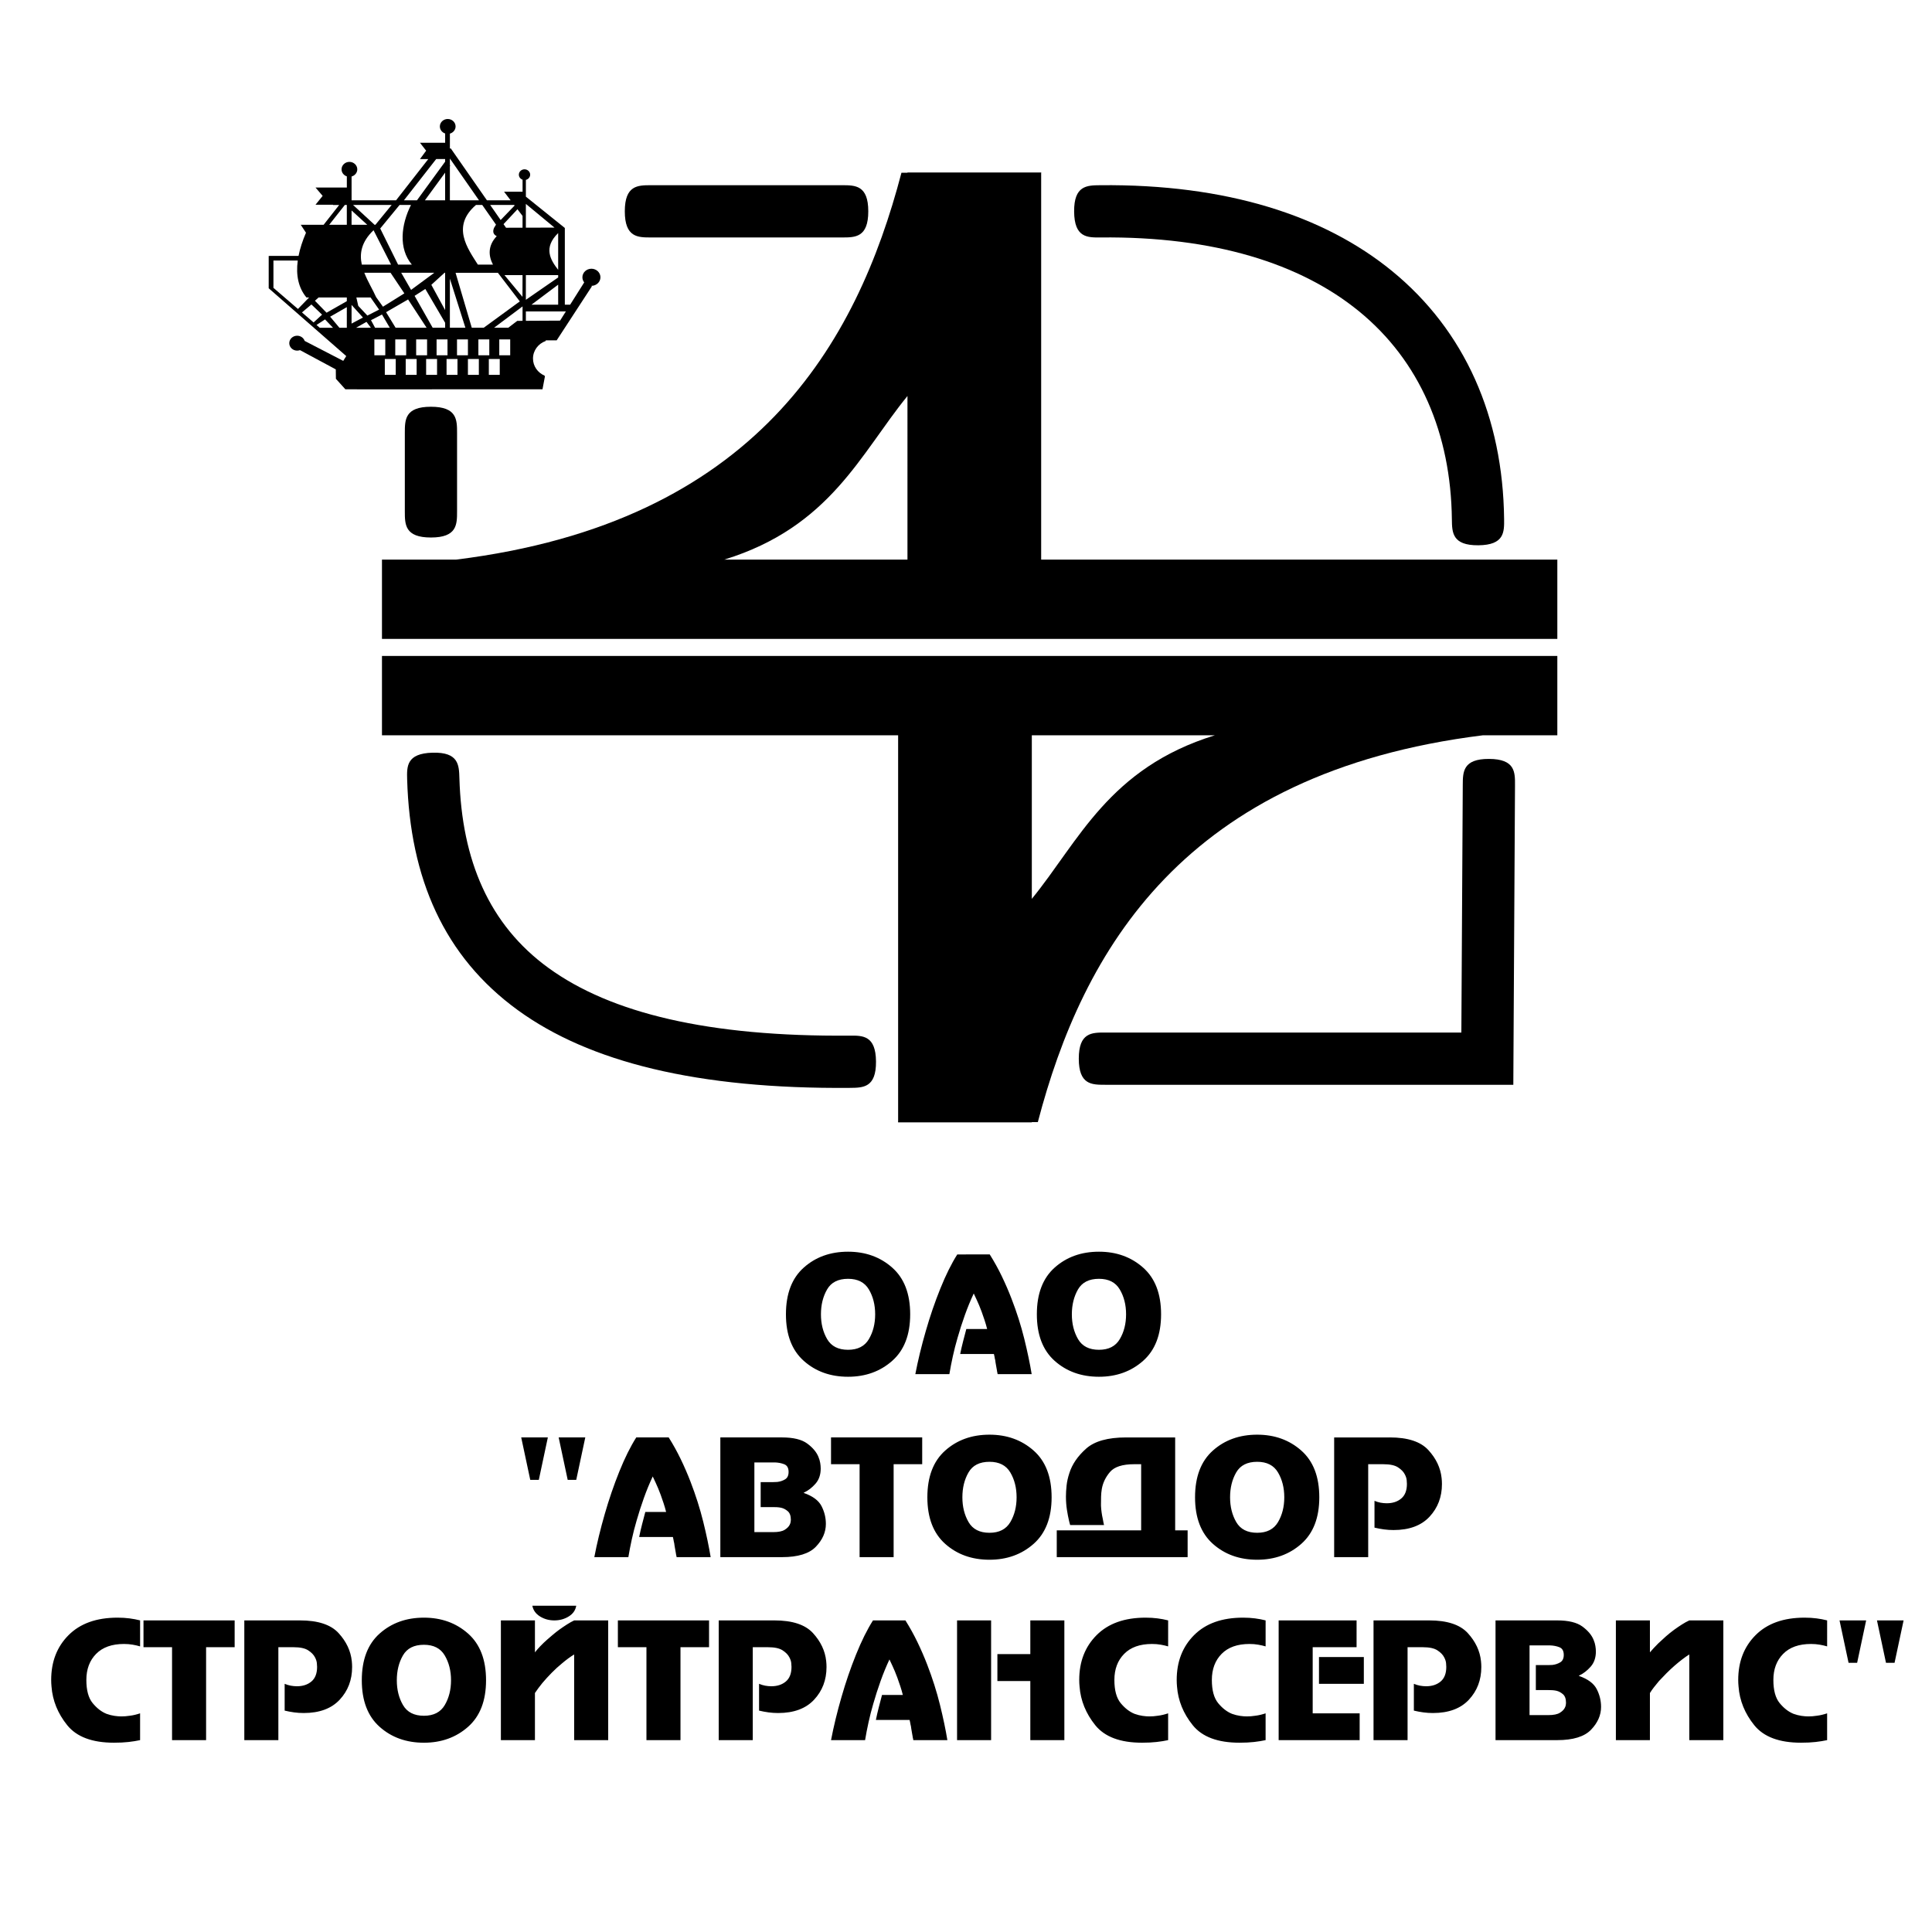
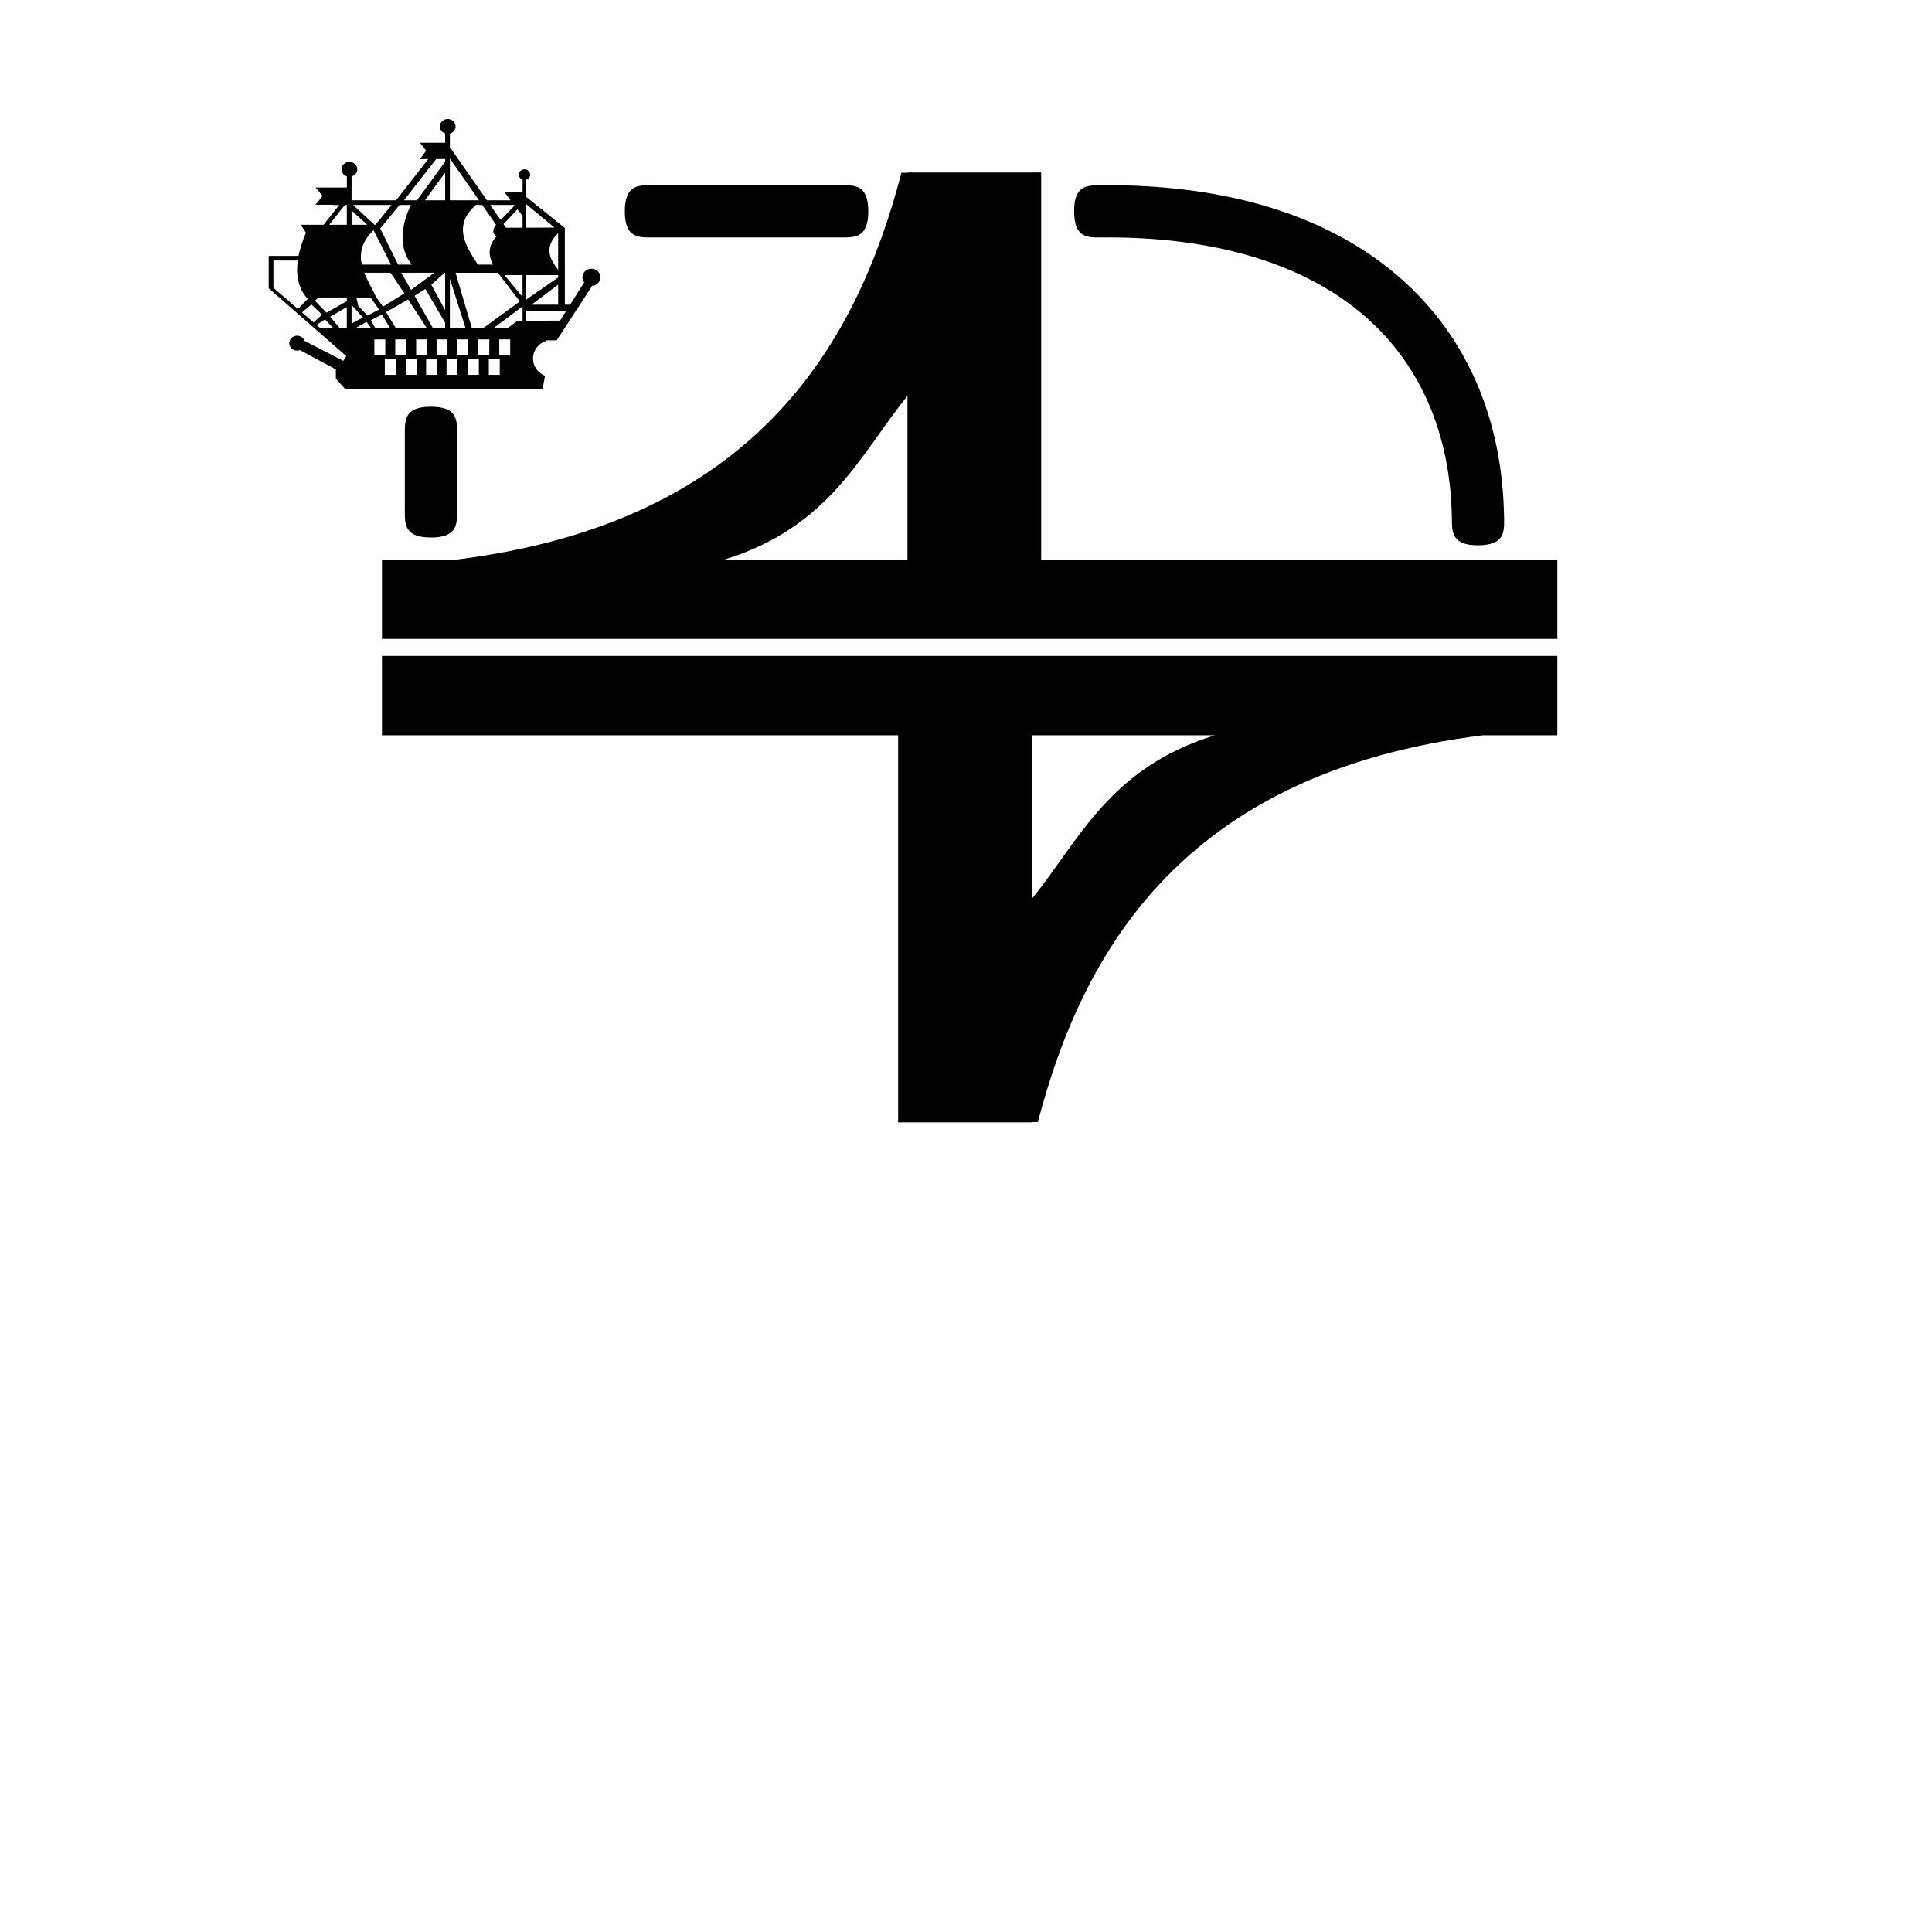
<svg xmlns="http://www.w3.org/2000/svg" version="1.0" id="Layer_1" x="0px" y="0px" width="192.756px" height="192.756px" viewBox="0 0 192.756 192.756" enable-background="new 0 0 192.756 192.756" xml:space="preserve">
  <g>
    <polygon fill-rule="evenodd" clip-rule="evenodd" fill="#FFFFFF" points="0,0 192.756,0 192.756,192.756 0,192.756 0,0  " />
    <path fill-rule="evenodd" clip-rule="evenodd" d="M38.109,55.83h7.409c29.904-3.712,39.954-21.541,44.419-38.594h0.6v-0.029h13.34   v0.029h0.02l-0.02,0.036V55.83h51.498v7.911c-39.088,0-78.179,0-117.266,0V55.83L38.109,55.83z M72.271,55.83h18.267V39.51   C85.844,45.26,82.857,52.562,72.271,55.83L72.271,55.83z" />
    <path fill-rule="evenodd" clip-rule="evenodd" d="M155.375,73.358h-7.41c-29.904,3.712-39.953,21.541-44.42,38.593h-0.6v0.029   H89.606v-0.029h-0.021l0.021-0.035V73.358H38.109v-7.911c39.087,0,78.178,0,117.266,0V73.358L155.375,73.358z M121.213,73.358   h-18.268v16.32C107.639,83.928,110.625,76.626,121.213,73.358L121.213,73.358z" />
-     <path d="M110.236,108.228c-1.303,0-2.605,0-2.605-2.606c0-2.605,1.303-2.605,2.605-2.605h35.564l0.141-24.705   c0.006-1.302,0.014-2.605,2.619-2.595c2.605,0.011,2.6,1.314,2.592,2.616l-0.154,27.301l-0.014,2.596h-2.592H110.236   L110.236,108.228z" />
    <path d="M64.943,23.691c-1.303,0-2.606,0-2.606-2.606s1.303-2.606,2.606-2.606h19.079c1.303,0,2.606,0,2.606,2.606   s-1.303,2.606-2.606,2.606H64.943L64.943,23.691z" />
    <path d="M109.791,23.691c-1.301,0.013-2.605,0.026-2.625-2.58c-0.021-2.606,1.281-2.619,2.584-2.632   c12.641-0.131,22.352,3.037,29.092,8.528c7.357,5.996,11.105,14.655,11.223,24.77c0.016,1.302,0.031,2.605-2.574,2.626   c-2.605,0.02-2.621-1.283-2.637-2.585c-0.098-8.55-3.203-15.818-9.289-20.779C129.752,26.303,121.162,23.573,109.791,23.691   L109.791,23.691z" />
-     <path d="M84.773,103.325c1.303-0.011,2.605-0.022,2.626,2.583c0.021,2.606-1.283,2.618-2.585,2.629   c-15.265,0.134-26.037-2.588-33.145-7.75c-7.381-5.36-10.762-13.17-11.047-23.015c-0.037-1.302-0.075-2.604,2.531-2.676   c2.606-0.071,2.644,1.231,2.681,2.534c0.236,8.2,2.959,14.636,8.889,18.942C60.926,101.077,70.678,103.449,84.773,103.325   L84.773,103.325z" />
    <path d="M45.601,51.021c0,1.303,0,2.606-2.606,2.606c-2.605,0-2.605-1.303-2.605-2.606v-7.833c0-1.303,0-2.606,2.605-2.606   c2.606,0,2.606,1.303,2.606,2.606V51.021L45.601,51.021z" />
    <path fill-rule="evenodd" clip-rule="evenodd" d="M52.466,20.344l2.856,2.363l-2.856,0.01V20.344L52.466,20.344z M43.094,38.839   h11.031l0.237-1.255l-0.026-0.106c-0.681-0.286-1.159-0.944-1.159-1.707c0-0.8,0.526-1.485,1.26-1.747l0.02-0.067l1.083-0.002   l3.514-5.391l-0.047-0.047c0.496,0,0.899-0.383,0.899-0.853s-0.405-0.853-0.9-0.853s-0.9,0.383-0.9,0.853   c0,0.191,0.067,0.369,0.18,0.511l-1.404,2.226h-0.529v-7.657l-3.886-3.124v-1.675c0.245-0.059,0.427-0.269,0.427-0.518   c0-0.294-0.254-0.535-0.564-0.535c-0.311,0-0.564,0.241-0.564,0.535c0,0.23,0.155,0.427,0.371,0.502v1.195h-1.848l0.657,0.86   h-2.365l-3.603-5.171h-0.092v-1.483c0.328-0.09,0.568-0.376,0.568-0.715c0-0.41-0.353-0.744-0.785-0.744s-0.785,0.334-0.785,0.744   c0,0.325,0.221,0.602,0.528,0.703v0.925h-2.512l0.616,0.791l-0.616,0.837h0.829l-3.216,4.115h-4.436v-2.377   c0.328-0.09,0.569-0.376,0.569-0.715c0-0.41-0.353-0.744-0.785-0.744c-0.433,0-0.785,0.334-0.785,0.744   c0,0.325,0.221,0.602,0.528,0.703v1.111h-3.127l0.713,0.835l-0.713,0.885h1.753v0.023h0.61l-1.554,1.977h-2.279l0.521,0.791   c-0.351,0.815-0.6,1.588-0.742,2.312l-2.978,0.003v3.226l7.737,6.766l-0.3,0.479l-3.849-1.991c-0.101-0.3-0.399-0.519-0.749-0.519   c-0.433,0-0.786,0.334-0.786,0.744c0,0.41,0.353,0.744,0.786,0.744c0.1,0,0.195-0.018,0.283-0.05l3.572,1.921l0.011,0.94   l0.946,1.048H43.094L43.094,38.839z M31.784,29.679l-0.363,0.328l1.16,1.192l2.021-1.151v-0.369H31.784L31.784,29.679z    M34.602,30.644l-1.663,0.953l0.925,1.104h0.738V30.644L34.602,30.644z M33.222,32.701l-0.792-0.834l-0.852,0.556l0.324,0.279   L33.222,32.701L33.222,32.701z M31.287,32.171l0.845-0.778l-1.062-1.016l-0.943,0.793L31.287,32.171L31.287,32.171z M29.727,30.826   l1.112-1.147h-0.264c-0.792-0.954-1.068-2.206-0.867-3.686h-2.427v2.725L29.727,30.826L29.727,30.826z M43.035,28.416l1.317-1.202   h0.059v3.725L43.035,28.416L43.035,28.416z M43.328,27.214l-2.314,1.709l-0.983-1.709H43.328L43.328,27.214z M38.966,27.214   l1.376,2.056l-2.134,1.33l-0.684-0.956c-0.326-0.738-0.837-1.557-1.175-2.43H38.966L38.966,27.214z M36.974,29.679l0.849,1.211   l-1.17,0.595l-0.91-0.97l-0.189-0.837H36.974L36.974,29.679z M35.076,30.422l1.136,1.259l-1.136,0.603V30.422L35.076,30.422z    M35.528,32.7l1.037-0.587l0.44,0.586L35.528,32.7L35.528,32.7z M37.421,32.7l-0.407-0.755l1.098-0.565l0.776,1.319L37.421,32.7   L37.421,32.7z M39.469,32.699l-0.949-1.552l2.195-1.271l1.847,2.822L39.469,32.699L39.469,32.699z M43.167,32.698l-1.803-3.181   l1.071-0.687l1.977,3.374v0.494L43.167,32.698L43.167,32.698z M44.885,27.808l1.548,4.889l-1.548,0V27.808L44.885,27.808z    M47.068,32.697l-1.616-5.482h4.221l2.188,2.856l-3.597,2.626H47.068L47.068,32.697z M52.127,29.615l-1.797-2.168h1.805   L52.127,29.615L52.127,29.615z M55.688,28.401l-2.664,1.998h2.664V28.401L55.688,28.401z M52.466,29.911l3.222-2.229v-0.235h-3.222   V29.911L52.466,29.911z M52.135,30.571l-2.839,2.125l1.414,0l0.899-0.684l0.526-0.003v-0.935V30.571L52.135,30.571z M51.627,20.877   l-1.389,1.487l0.25,0.359l1.647-0.005v-1.176L51.627,20.877L51.627,20.877z M49.951,21.952l1.393-1.446l-0.044-0.058h-2.396   L49.951,21.952L49.951,21.952z M44.885,15.815l2.904,4.168h-2.904v-3.407l0.036-0.049l-0.036-0.047V15.815L44.885,15.815z    M48.112,20.448l1.375,1.965l-0.192,0.313c-0.118,0.279-0.164,0.628,0.263,0.837c-0.913,0.964-0.821,1.983-0.376,2.836h-1.508   c-1.005-1.595-2.676-3.813-0.184-5.952H48.112L48.112,20.448z M44.411,17.225l-2.018,2.759h2.018V17.225L44.411,17.225z    M41.602,19.983l2.809-3.853v-0.262h-0.893l-3.216,4.115H41.602L41.602,19.983z M39.866,20.448l-1.931,2.349l1.783,3.604h1.372   c-1.339-1.602-1.085-3.958-0.087-5.952H39.866L39.866,20.448z M39.016,26.4l-1.747-3.43c-1.234,1.177-1.411,2.336-1.171,3.43   H39.016L39.016,26.4z M37.456,22.425l1.62-1.977h-3.851l2.144,1.977H37.456L37.456,22.425z M35.076,20.997l1.564,1.428h-1.564   V20.997L35.076,20.997z M34.405,20.448l-1.558,1.977h1.755v-1.977H34.405L34.405,20.448z M55.688,26.92   c-0.785-1.002-1.495-2.216,0-3.666V26.92L55.688,26.92z M50.903,33.864h-1.09v1.581h1.09V33.864L50.903,33.864z M49.86,35.817   h-1.089v1.581h1.089V35.817L49.86,35.817z M48.818,33.864h-1.09v1.581h1.09V33.864L48.818,33.864z M47.775,35.817h-1.09v1.581h1.09   V35.817L47.775,35.817z M46.685,33.864h-1.09v1.581h1.09V33.864L46.685,33.864z M45.643,35.817h-1.09v1.581h1.09V35.817   L45.643,35.817z M44.647,33.864h-1.089v1.581h1.089V33.864L44.647,33.864z M43.605,35.817h-1.09v1.581h1.09V35.817L43.605,35.817z    M42.61,33.864h-1.09v1.581h1.09V33.864L42.61,33.864z M41.568,35.817h-1.09v1.581h1.09V35.817L41.568,35.817z M40.525,33.864   h-1.09v1.581h1.09V33.864L40.525,33.864z M39.483,35.817h-1.09v1.581h1.09V35.817L39.483,35.817z M38.44,33.864h-1.09v1.581h1.09   V33.864L38.44,33.864z M52.466,32.007v-0.933h3.989l-0.577,0.915L52.466,32.007L52.466,32.007z" />
-     <path fill-rule="evenodd" clip-rule="evenodd" d="M78.413,131.128c0-2.05,0.593-3.604,1.779-4.66   c1.186-1.058,2.659-1.586,4.419-1.586c1.738,0,3.206,0.528,4.403,1.586c1.197,1.057,1.795,2.61,1.795,4.66   c0,2.039-0.598,3.588-1.795,4.645c-1.197,1.058-2.665,1.586-4.403,1.586c-1.76,0-3.233-0.528-4.419-1.586   C79.005,134.716,78.413,133.167,78.413,131.128L78.413,131.128z M81.906,131.128c0,0.945,0.207,1.771,0.62,2.479   c0.414,0.708,1.108,1.062,2.085,1.062c0.966,0,1.658-0.354,2.076-1.062c0.419-0.708,0.628-1.534,0.628-2.479   c0-0.944-0.209-1.771-0.628-2.479c-0.418-0.708-1.11-1.062-2.076-1.062c-0.988,0-1.686,0.354-2.093,1.062   C82.11,129.357,81.906,130.184,81.906,131.128L81.906,131.128z M98.746,125.155c0.439,0.698,0.84,1.419,1.199,2.165   s0.684,1.495,0.973,2.246c0.527,1.363,0.951,2.696,1.273,4.001c0.32,1.304,0.568,2.481,0.74,3.533h-3.398   c-0.01-0.064-0.02-0.12-0.031-0.169c-0.01-0.049-0.021-0.094-0.031-0.137c0-0.011,0-0.021,0-0.032   c-0.012-0.064-0.025-0.14-0.041-0.226s-0.035-0.193-0.057-0.322c-0.021-0.107-0.037-0.2-0.049-0.281   c-0.01-0.08-0.021-0.158-0.031-0.233c-0.012-0.021-0.016-0.043-0.016-0.064s-0.006-0.043-0.018-0.064   c-0.01-0.075-0.023-0.149-0.039-0.225c-0.016-0.076-0.035-0.161-0.057-0.258h-3.365c0.086-0.43,0.183-0.851,0.29-1.264   s0.214-0.824,0.322-1.231h2.077c-0.076-0.301-0.162-0.597-0.258-0.886c-0.098-0.29-0.193-0.569-0.29-0.837   c-0.172-0.462-0.336-0.856-0.491-1.184c-0.156-0.328-0.255-0.539-0.298-0.636c-0.322,0.687-0.617,1.405-0.886,2.157   c-0.268,0.751-0.51,1.502-0.724,2.253c-0.183,0.623-0.341,1.24-0.475,1.852c-0.134,0.612-0.25,1.208-0.346,1.787h-3.397   c0.129-0.676,0.282-1.379,0.459-2.108c0.177-0.73,0.373-1.465,0.588-2.206c0.418-1.459,0.901-2.868,1.449-4.226   c0.547-1.358,1.111-2.493,1.69-3.405H98.746L98.746,125.155z M103.447,131.128c0-2.05,0.592-3.604,1.777-4.66   c1.188-1.058,2.66-1.586,4.42-1.586c1.738,0,3.207,0.528,4.402,1.586c1.197,1.057,1.795,2.61,1.795,4.66   c0,2.039-0.598,3.588-1.795,4.645c-1.195,1.058-2.664,1.586-4.402,1.586c-1.76,0-3.232-0.528-4.42-1.586   C104.039,134.716,103.447,133.167,103.447,131.128L103.447,131.128z M106.939,131.128c0,0.945,0.207,1.771,0.619,2.479   c0.414,0.708,1.109,1.062,2.086,1.062c0.967,0,1.658-0.354,2.076-1.062c0.42-0.708,0.629-1.534,0.629-2.479   c0-0.944-0.209-1.771-0.629-2.479c-0.418-0.708-1.109-1.062-2.076-1.062c-0.988,0-1.686,0.354-2.094,1.062   C107.145,129.357,106.939,130.184,106.939,131.128L106.939,131.128z M54.659,143.412l-0.901,4.233h-0.854l-0.902-4.233H54.659   L54.659,143.412z M58.394,143.412l-0.902,4.233h-0.853l-0.901-4.233H58.394L58.394,143.412z M66.716,143.412   c0.44,0.697,0.84,1.419,1.2,2.165s0.684,1.494,0.974,2.245c0.526,1.363,0.95,2.697,1.272,4.001s0.569,2.482,0.741,3.533h-3.397   c-0.01-0.063-0.021-0.12-0.032-0.169c-0.011-0.048-0.021-0.094-0.032-0.137c0-0.011,0-0.021,0-0.032   c-0.011-0.063-0.024-0.139-0.04-0.226c-0.016-0.086-0.035-0.192-0.057-0.321c-0.021-0.107-0.037-0.201-0.048-0.282   c-0.011-0.08-0.021-0.158-0.032-0.232c-0.011-0.022-0.017-0.043-0.017-0.064s-0.005-0.044-0.016-0.065   c-0.011-0.075-0.024-0.149-0.041-0.225c-0.016-0.076-0.035-0.161-0.056-0.258h-3.365c0.086-0.43,0.182-0.851,0.29-1.264   c0.107-0.413,0.214-0.824,0.322-1.231h2.077c-0.075-0.301-0.161-0.596-0.257-0.886s-0.193-0.568-0.29-0.837   c-0.172-0.462-0.335-0.856-0.491-1.184c-0.156-0.327-0.255-0.539-0.298-0.636c-0.322,0.687-0.618,1.405-0.886,2.157   c-0.268,0.751-0.51,1.502-0.725,2.254c-0.182,0.622-0.341,1.239-0.475,1.852c-0.134,0.611-0.25,1.207-0.346,1.786h-3.396   c0.128-0.676,0.281-1.379,0.458-2.108s0.373-1.465,0.587-2.206c0.419-1.459,0.902-2.867,1.449-4.226   c0.547-1.357,1.111-2.492,1.691-3.404H66.716L66.716,143.412z M78.018,143.412c1.127,0,1.967,0.203,2.52,0.611   c0.553,0.408,0.926,0.854,1.119,1.336c0.086,0.204,0.145,0.405,0.177,0.604c0.033,0.199,0.048,0.384,0.048,0.556   c0,0.612-0.172,1.113-0.515,1.505c-0.343,0.393-0.719,0.685-1.127,0.878c-0.011,0-0.019,0.003-0.024,0.008   c-0.006,0.005-0.014,0.008-0.024,0.008v0.032c0.891,0.312,1.481,0.749,1.771,1.312c0.29,0.563,0.435,1.156,0.435,1.779   c0,0.826-0.333,1.585-0.999,2.277c-0.665,0.692-1.792,1.038-3.38,1.038h-6.15v-11.944H78.018L78.018,143.412z M75.893,147.871h1.24   c0.064,0,0.131-0.003,0.201-0.008c0.07-0.006,0.143-0.009,0.218-0.009c0.279-0.032,0.537-0.118,0.772-0.257   c0.236-0.14,0.354-0.387,0.354-0.741c0-0.396-0.143-0.651-0.427-0.765c-0.284-0.112-0.598-0.174-0.942-0.185   c-0.043,0-0.085,0-0.128,0s-0.086,0-0.129,0h-1.787v6.954h1.868c0.526,0,0.912-0.077,1.159-0.233   c0.247-0.155,0.413-0.324,0.499-0.507c0.043-0.086,0.073-0.172,0.089-0.258s0.024-0.16,0.024-0.226c0-0.396-0.102-0.684-0.306-0.86   c-0.204-0.178-0.423-0.293-0.66-0.347c-0.15-0.032-0.295-0.051-0.435-0.057c-0.14-0.005-0.258-0.008-0.354-0.008   c-0.011,0-0.019,0-0.024,0s-0.013,0-0.024,0h-1.208V147.871L75.893,147.871z M92.008,143.412v2.672h-2.85v9.272h-3.396v-9.272   h-2.85v-2.672H92.008L92.008,143.412z M92.523,149.385c0-2.05,0.593-3.604,1.779-4.661c1.186-1.058,2.659-1.586,4.419-1.586   c1.738,0,3.207,0.528,4.404,1.586c1.195,1.057,1.795,2.611,1.795,4.661c0,2.039-0.6,3.587-1.795,4.645   c-1.197,1.057-2.666,1.585-4.404,1.585c-1.76,0-3.233-0.528-4.419-1.585C93.116,152.972,92.523,151.424,92.523,149.385   L92.523,149.385z M96.017,149.385c0,0.944,0.207,1.771,0.62,2.479c0.413,0.709,1.108,1.062,2.084,1.062   c0.967,0,1.658-0.354,2.078-1.062c0.418-0.708,0.627-1.534,0.627-2.479c0-0.945-0.209-1.771-0.627-2.479   c-0.42-0.709-1.111-1.062-2.078-1.062c-0.987,0-1.685,0.354-2.092,1.062C96.22,147.613,96.017,148.439,96.017,149.385   L96.017,149.385z M117.25,152.685h1.24v2.672h-13.057v-2.672h8.42v-6.601h-0.691c-1.17,0-1.975,0.258-2.414,0.772   c-0.441,0.516-0.715,1.084-0.822,1.707c-0.043,0.257-0.066,0.512-0.072,0.765c-0.006,0.252-0.008,0.485-0.008,0.7   c0,0.032,0,0.064,0,0.097s0,0.069,0,0.112c0.01,0.226,0.031,0.448,0.064,0.668c0.031,0.221,0.068,0.427,0.113,0.62   c0.021,0.129,0.043,0.244,0.064,0.346c0.021,0.103,0.043,0.196,0.062,0.282h-3.379c-0.021-0.064-0.041-0.132-0.057-0.201   c-0.018-0.069-0.035-0.147-0.057-0.233c-0.074-0.312-0.145-0.674-0.209-1.087s-0.098-0.855-0.098-1.328   c0-0.322,0.021-0.685,0.064-1.087s0.135-0.812,0.273-1.231c0.279-0.891,0.838-1.709,1.676-2.455   c0.836-0.745,2.162-1.118,3.975-1.118h4.91V152.685L117.25,152.685z M119.23,149.385c0-2.05,0.594-3.604,1.779-4.661   c1.186-1.058,2.66-1.586,4.42-1.586c1.738,0,3.205,0.528,4.402,1.586c1.197,1.057,1.795,2.611,1.795,4.661   c0,2.039-0.598,3.587-1.795,4.645c-1.197,1.057-2.664,1.585-4.402,1.585c-1.76,0-3.234-0.528-4.42-1.585   C119.824,152.972,119.23,151.424,119.23,149.385L119.23,149.385z M122.725,149.385c0,0.944,0.207,1.771,0.619,2.479   c0.414,0.709,1.109,1.062,2.086,1.062c0.965,0,1.658-0.354,2.076-1.062c0.418-0.708,0.627-1.534,0.627-2.479   c0-0.945-0.209-1.771-0.627-2.479c-0.418-0.709-1.111-1.062-2.076-1.062c-0.988,0-1.686,0.354-2.094,1.062   C122.928,147.613,122.725,148.439,122.725,149.385L122.725,149.385z M138.662,143.412c1.793,0,3.076,0.421,3.848,1.264   c0.773,0.842,1.213,1.773,1.32,2.793c0.012,0.097,0.02,0.195,0.025,0.298c0.004,0.102,0.008,0.201,0.008,0.298   c0,1.287-0.414,2.374-1.24,3.26s-2.023,1.328-3.59,1.328c-0.322,0-0.643-0.021-0.959-0.064s-0.629-0.102-0.941-0.177v-2.673   c0.205,0.086,0.408,0.147,0.611,0.186c0.205,0.037,0.408,0.056,0.613,0.056c0.59,0,1.072-0.158,1.447-0.475   c0.377-0.316,0.564-0.802,0.564-1.457c0-0.075-0.008-0.201-0.023-0.378c-0.018-0.177-0.078-0.368-0.186-0.572   c-0.129-0.257-0.355-0.49-0.676-0.699c-0.322-0.21-0.807-0.314-1.449-0.314h-1.529v9.272h-3.396v-11.944H138.662L138.662,143.412z    M13.977,164.26c-0.215-0.064-0.459-0.121-0.733-0.169c-0.273-0.049-0.566-0.072-0.877-0.072c-1.202,0-2.128,0.329-2.777,0.989   c-0.649,0.66-0.974,1.527-0.974,2.601c0,1.03,0.209,1.801,0.628,2.31c0.418,0.51,0.88,0.867,1.385,1.071   c0.268,0.097,0.531,0.163,0.789,0.201c0.257,0.037,0.483,0.056,0.676,0.056c0.139,0,0.279-0.005,0.418-0.016   c0.14-0.011,0.279-0.026,0.418-0.049c0.183-0.021,0.362-0.053,0.54-0.096s0.346-0.092,0.507-0.146v2.673   c-0.344,0.075-0.728,0.137-1.151,0.185c-0.424,0.049-0.909,0.072-1.457,0.072c-2.168,0-3.721-0.582-4.661-1.746   c-0.939-1.165-1.462-2.449-1.569-3.855c-0.011-0.107-0.019-0.218-0.024-0.33c-0.005-0.113-0.008-0.223-0.008-0.33   c0-1.825,0.579-3.316,1.739-4.476c1.159-1.159,2.785-1.739,4.878-1.739c0.429,0,0.829,0.024,1.199,0.073   c0.37,0.048,0.722,0.115,1.055,0.201V164.26L13.977,164.26z M23.411,161.668v2.673h-2.849v9.272h-3.397v-9.272h-2.849v-2.673   H23.411L23.411,161.668z M29.931,161.668c1.792,0,3.074,0.421,3.847,1.264c0.772,0.843,1.213,1.773,1.32,2.793   c0.011,0.097,0.02,0.196,0.024,0.298c0.005,0.102,0.008,0.201,0.008,0.298c0,1.288-0.414,2.375-1.24,3.26   c-0.826,0.886-2.023,1.328-3.59,1.328c-0.322,0-0.641-0.021-0.958-0.064s-0.631-0.102-0.942-0.177v-2.673   c0.204,0.086,0.408,0.148,0.611,0.186c0.205,0.037,0.408,0.057,0.612,0.057c0.59,0,1.073-0.158,1.449-0.476   c0.375-0.316,0.564-0.802,0.564-1.457c0-0.074-0.009-0.2-0.024-0.378c-0.016-0.177-0.078-0.367-0.185-0.571   c-0.129-0.258-0.354-0.491-0.677-0.7c-0.322-0.21-0.805-0.313-1.449-0.313h-1.529v9.272h-3.397v-11.945H29.931L29.931,161.668z    M36.097,167.641c0-2.05,0.593-3.604,1.779-4.661c1.186-1.057,2.659-1.586,4.419-1.586c1.739,0,3.207,0.529,4.403,1.586   c1.197,1.058,1.795,2.611,1.795,4.661c0,2.039-0.598,3.587-1.795,4.645c-1.197,1.057-2.665,1.585-4.403,1.585   c-1.76,0-3.233-0.528-4.419-1.585C36.689,171.228,36.097,169.68,36.097,167.641L36.097,167.641z M39.59,167.641   c0,0.944,0.207,1.771,0.62,2.479c0.414,0.708,1.108,1.062,2.084,1.062c0.966,0,1.659-0.354,2.077-1.062   c0.419-0.708,0.628-1.535,0.628-2.479s-0.209-1.771-0.628-2.479c-0.418-0.708-1.11-1.062-2.077-1.062   c-0.987,0-1.685,0.354-2.093,1.062C39.794,165.869,39.59,166.696,39.59,167.641L39.59,167.641z M53.371,161.668v3.188   c0.14-0.183,0.317-0.387,0.531-0.612c0.215-0.225,0.451-0.45,0.708-0.676c0.182-0.161,0.373-0.325,0.572-0.491   c0.198-0.166,0.399-0.324,0.604-0.475c0.269-0.193,0.529-0.37,0.781-0.531c0.252-0.161,0.491-0.295,0.716-0.402h3.397v11.945   h-3.397v-8.549c-0.193,0.118-0.392,0.252-0.596,0.402c-0.204,0.15-0.413,0.316-0.627,0.499c-0.344,0.279-0.682,0.588-1.014,0.926   c-0.333,0.338-0.645,0.679-0.934,1.022c-0.139,0.172-0.271,0.341-0.395,0.507c-0.123,0.167-0.239,0.33-0.346,0.491v4.701h-3.397   v-11.945H53.371L53.371,161.668z M57.492,160.203c-0.075,0.45-0.325,0.808-0.749,1.07c-0.424,0.263-0.904,0.395-1.441,0.395   c-0.526,0-1.001-0.132-1.425-0.395s-0.679-0.62-0.765-1.07H57.492L57.492,160.203z M70.742,161.668v2.673h-2.85v9.272h-3.396   v-9.272h-2.85v-2.673H70.742L70.742,161.668z M77.261,161.668c1.792,0,3.075,0.421,3.848,1.264c0.772,0.843,1.213,1.773,1.32,2.793   c0.011,0.097,0.019,0.196,0.024,0.298c0.005,0.102,0.008,0.201,0.008,0.298c0,1.288-0.413,2.375-1.24,3.26   c-0.826,0.886-2.022,1.328-3.589,1.328c-0.322,0-0.642-0.021-0.958-0.064c-0.317-0.043-0.631-0.102-0.942-0.177v-2.673   c0.204,0.086,0.408,0.148,0.612,0.186c0.204,0.037,0.408,0.057,0.611,0.057c0.591,0,1.074-0.158,1.45-0.476   c0.375-0.316,0.563-0.802,0.563-1.457c0-0.074-0.008-0.2-0.024-0.378c-0.016-0.177-0.078-0.367-0.186-0.571   c-0.128-0.258-0.354-0.491-0.676-0.7c-0.322-0.21-0.805-0.313-1.449-0.313h-1.529v9.272h-3.397v-11.945H77.261L77.261,161.668z    M90.334,161.668c0.439,0.697,0.839,1.419,1.199,2.165s0.684,1.494,0.974,2.245c0.526,1.363,0.95,2.697,1.272,4.001   c0.322,1.305,0.569,2.482,0.741,3.534h-3.397c-0.011-0.064-0.021-0.121-0.032-0.169c-0.011-0.049-0.022-0.094-0.033-0.137   c0-0.011,0-0.021,0-0.032c-0.011-0.064-0.024-0.14-0.04-0.226s-0.035-0.193-0.056-0.322c-0.021-0.107-0.038-0.201-0.048-0.282   c-0.011-0.08-0.022-0.157-0.032-0.232c-0.011-0.021-0.017-0.043-0.017-0.064s-0.005-0.043-0.016-0.064   c-0.011-0.075-0.024-0.15-0.041-0.226s-0.035-0.161-0.056-0.258h-3.365c0.086-0.43,0.182-0.851,0.29-1.264   c0.107-0.413,0.214-0.823,0.322-1.231h2.077c-0.075-0.301-0.161-0.596-0.257-0.886c-0.097-0.289-0.193-0.568-0.29-0.837   c-0.171-0.461-0.335-0.855-0.491-1.184c-0.156-0.327-0.255-0.539-0.298-0.636c-0.322,0.688-0.617,1.406-0.885,2.157   c-0.269,0.751-0.51,1.503-0.725,2.254c-0.183,0.623-0.341,1.239-0.475,1.852c-0.134,0.611-0.25,1.208-0.346,1.787h-3.397   c0.129-0.676,0.282-1.38,0.459-2.109c0.177-0.729,0.373-1.465,0.588-2.205c0.418-1.46,0.901-2.868,1.449-4.227   c0.547-1.357,1.111-2.492,1.69-3.404H90.334L90.334,161.668z M98.883,161.668v11.945h-3.397v-11.945H98.883L98.883,161.668z    M106.191,161.668v11.945h-3.396v-5.893H99.51v-2.688h3.285v-3.364H106.191L106.191,161.668z M116.543,164.26   c-0.215-0.064-0.459-0.121-0.732-0.169c-0.273-0.049-0.566-0.072-0.877-0.072c-1.203,0-2.129,0.329-2.777,0.989   c-0.65,0.66-0.975,1.527-0.975,2.601c0,1.03,0.209,1.801,0.627,2.31c0.42,0.51,0.881,0.867,1.385,1.071   c0.27,0.097,0.531,0.163,0.789,0.201c0.258,0.037,0.484,0.056,0.676,0.056c0.141,0,0.279-0.005,0.42-0.016   c0.139-0.011,0.279-0.026,0.418-0.049c0.182-0.021,0.363-0.053,0.539-0.096c0.178-0.043,0.346-0.092,0.508-0.146v2.673   c-0.344,0.075-0.727,0.137-1.15,0.185c-0.426,0.049-0.91,0.072-1.457,0.072c-2.168,0-3.723-0.582-4.662-1.746   c-0.938-1.165-1.461-2.449-1.568-3.855c-0.012-0.107-0.02-0.218-0.025-0.33c-0.004-0.113-0.008-0.223-0.008-0.33   c0-1.825,0.58-3.316,1.738-4.476c1.16-1.159,2.785-1.739,4.879-1.739c0.43,0,0.828,0.024,1.199,0.073   c0.371,0.048,0.721,0.115,1.055,0.201V164.26L116.543,164.26z M126.268,164.26c-0.215-0.064-0.461-0.121-0.734-0.169   c-0.273-0.049-0.564-0.072-0.877-0.072c-1.201,0-2.127,0.329-2.777,0.989c-0.648,0.66-0.973,1.527-0.973,2.601   c0,1.03,0.209,1.801,0.627,2.31c0.418,0.51,0.881,0.867,1.385,1.071c0.268,0.097,0.531,0.163,0.789,0.201   c0.258,0.037,0.482,0.056,0.676,0.056c0.139,0,0.279-0.005,0.418-0.016c0.141-0.011,0.279-0.026,0.42-0.049   c0.182-0.021,0.361-0.053,0.539-0.096s0.346-0.092,0.508-0.146v2.673c-0.344,0.075-0.729,0.137-1.152,0.185   c-0.424,0.049-0.91,0.072-1.457,0.072c-2.168,0-3.721-0.582-4.66-1.746c-0.939-1.165-1.463-2.449-1.57-3.855   c-0.01-0.107-0.018-0.218-0.023-0.33c-0.006-0.113-0.008-0.223-0.008-0.33c0-1.825,0.58-3.316,1.738-4.476s2.785-1.739,4.877-1.739   c0.43,0,0.83,0.024,1.201,0.073c0.369,0.048,0.721,0.115,1.055,0.201V164.26L126.268,164.26z M135.346,164.341h-4.379v6.6h4.686   v2.673h-8.082v-11.945h7.775V164.341L135.346,164.341z M136.07,167.994h-4.475v-2.672h4.475V167.994L136.07,167.994z    M142.59,161.668c1.793,0,3.076,0.421,3.848,1.264c0.773,0.843,1.213,1.773,1.32,2.793c0.012,0.097,0.02,0.196,0.025,0.298   c0.004,0.102,0.008,0.201,0.008,0.298c0,1.288-0.414,2.375-1.24,3.26c-0.826,0.886-2.023,1.328-3.59,1.328   c-0.322,0-0.641-0.021-0.957-0.064s-0.631-0.102-0.943-0.177v-2.673c0.205,0.086,0.408,0.148,0.613,0.186   c0.203,0.037,0.406,0.057,0.611,0.057c0.59,0,1.072-0.158,1.449-0.476c0.375-0.316,0.562-0.802,0.562-1.457   c0-0.074-0.008-0.2-0.023-0.378c-0.016-0.177-0.078-0.367-0.186-0.571c-0.129-0.258-0.354-0.491-0.676-0.7   c-0.322-0.21-0.805-0.313-1.449-0.313h-1.529v9.272h-3.396v-11.945H142.59L142.59,161.668z M155.357,161.668   c1.127,0,1.967,0.204,2.52,0.611c0.553,0.408,0.926,0.854,1.119,1.336c0.086,0.204,0.145,0.405,0.176,0.604   c0.033,0.198,0.049,0.383,0.049,0.556c0,0.611-0.172,1.112-0.516,1.505c-0.344,0.392-0.719,0.684-1.127,0.877   c-0.01,0-0.018,0.003-0.023,0.008c-0.006,0.006-0.014,0.009-0.023,0.009v0.032c0.891,0.311,1.48,0.748,1.77,1.312   c0.291,0.563,0.436,1.157,0.436,1.779c0,0.826-0.334,1.585-0.998,2.277c-0.666,0.692-1.793,1.039-3.381,1.039h-6.15v-11.945   H155.357L155.357,161.668z M153.232,166.127h1.238c0.066,0,0.133-0.003,0.201-0.008c0.07-0.006,0.143-0.008,0.219-0.008   c0.279-0.033,0.537-0.118,0.773-0.258c0.234-0.14,0.354-0.387,0.354-0.74c0-0.397-0.143-0.652-0.428-0.766   c-0.283-0.112-0.598-0.174-0.941-0.185c-0.043,0-0.086,0-0.129,0s-0.086,0-0.129,0h-1.787v6.955h1.867   c0.527,0,0.914-0.078,1.16-0.234c0.246-0.155,0.414-0.324,0.498-0.507c0.045-0.086,0.074-0.172,0.09-0.257   c0.016-0.086,0.023-0.161,0.023-0.226c0-0.397-0.102-0.685-0.305-0.861c-0.205-0.177-0.424-0.293-0.66-0.347   c-0.15-0.032-0.295-0.051-0.436-0.056c-0.139-0.006-0.258-0.009-0.354-0.009c-0.012,0-0.02,0-0.025,0c-0.004,0-0.012,0-0.023,0   h-1.207V166.127L153.232,166.127z M164.613,161.668v3.188c0.119-0.14,0.248-0.284,0.387-0.435c0.141-0.15,0.285-0.301,0.436-0.451   c0.246-0.236,0.504-0.472,0.771-0.708c0.27-0.236,0.543-0.456,0.822-0.66c0.268-0.193,0.527-0.37,0.781-0.531   c0.252-0.161,0.496-0.295,0.732-0.402h3.396v11.945h-3.396v-8.549c-0.227,0.14-0.467,0.309-0.725,0.508   c-0.258,0.198-0.516,0.41-0.773,0.636c-0.268,0.235-0.531,0.482-0.789,0.74s-0.504,0.515-0.74,0.772   c-0.172,0.204-0.336,0.405-0.49,0.604c-0.156,0.199-0.293,0.395-0.412,0.588v4.701h-3.396v-11.945H164.613L164.613,161.668z    M182.291,164.26c-0.215-0.064-0.459-0.121-0.732-0.169c-0.275-0.049-0.566-0.072-0.879-0.072c-1.201,0-2.127,0.329-2.775,0.989   c-0.65,0.66-0.975,1.527-0.975,2.601c0,1.03,0.209,1.801,0.627,2.31c0.42,0.51,0.881,0.867,1.385,1.071   c0.27,0.097,0.531,0.163,0.789,0.201c0.258,0.037,0.482,0.056,0.676,0.056c0.141,0,0.279-0.005,0.42-0.016   c0.139-0.011,0.277-0.026,0.418-0.049c0.182-0.021,0.361-0.053,0.539-0.096s0.346-0.092,0.508-0.146v2.673   c-0.344,0.075-0.729,0.137-1.152,0.185c-0.424,0.049-0.908,0.072-1.457,0.072c-2.168,0-3.721-0.582-4.66-1.746   c-0.939-1.165-1.463-2.449-1.568-3.855c-0.012-0.107-0.02-0.218-0.025-0.33c-0.006-0.113-0.008-0.223-0.008-0.33   c0-1.825,0.58-3.316,1.738-4.476c1.16-1.159,2.785-1.739,4.879-1.739c0.43,0,0.828,0.024,1.199,0.073   c0.369,0.048,0.721,0.115,1.055,0.201V164.26L182.291,164.26z M186.186,161.668l-0.9,4.233h-0.854l-0.902-4.233H186.186   L186.186,161.668z M189.922,161.668l-0.902,4.233h-0.854l-0.9-4.233H189.922L189.922,161.668z" />
  </g>
</svg>